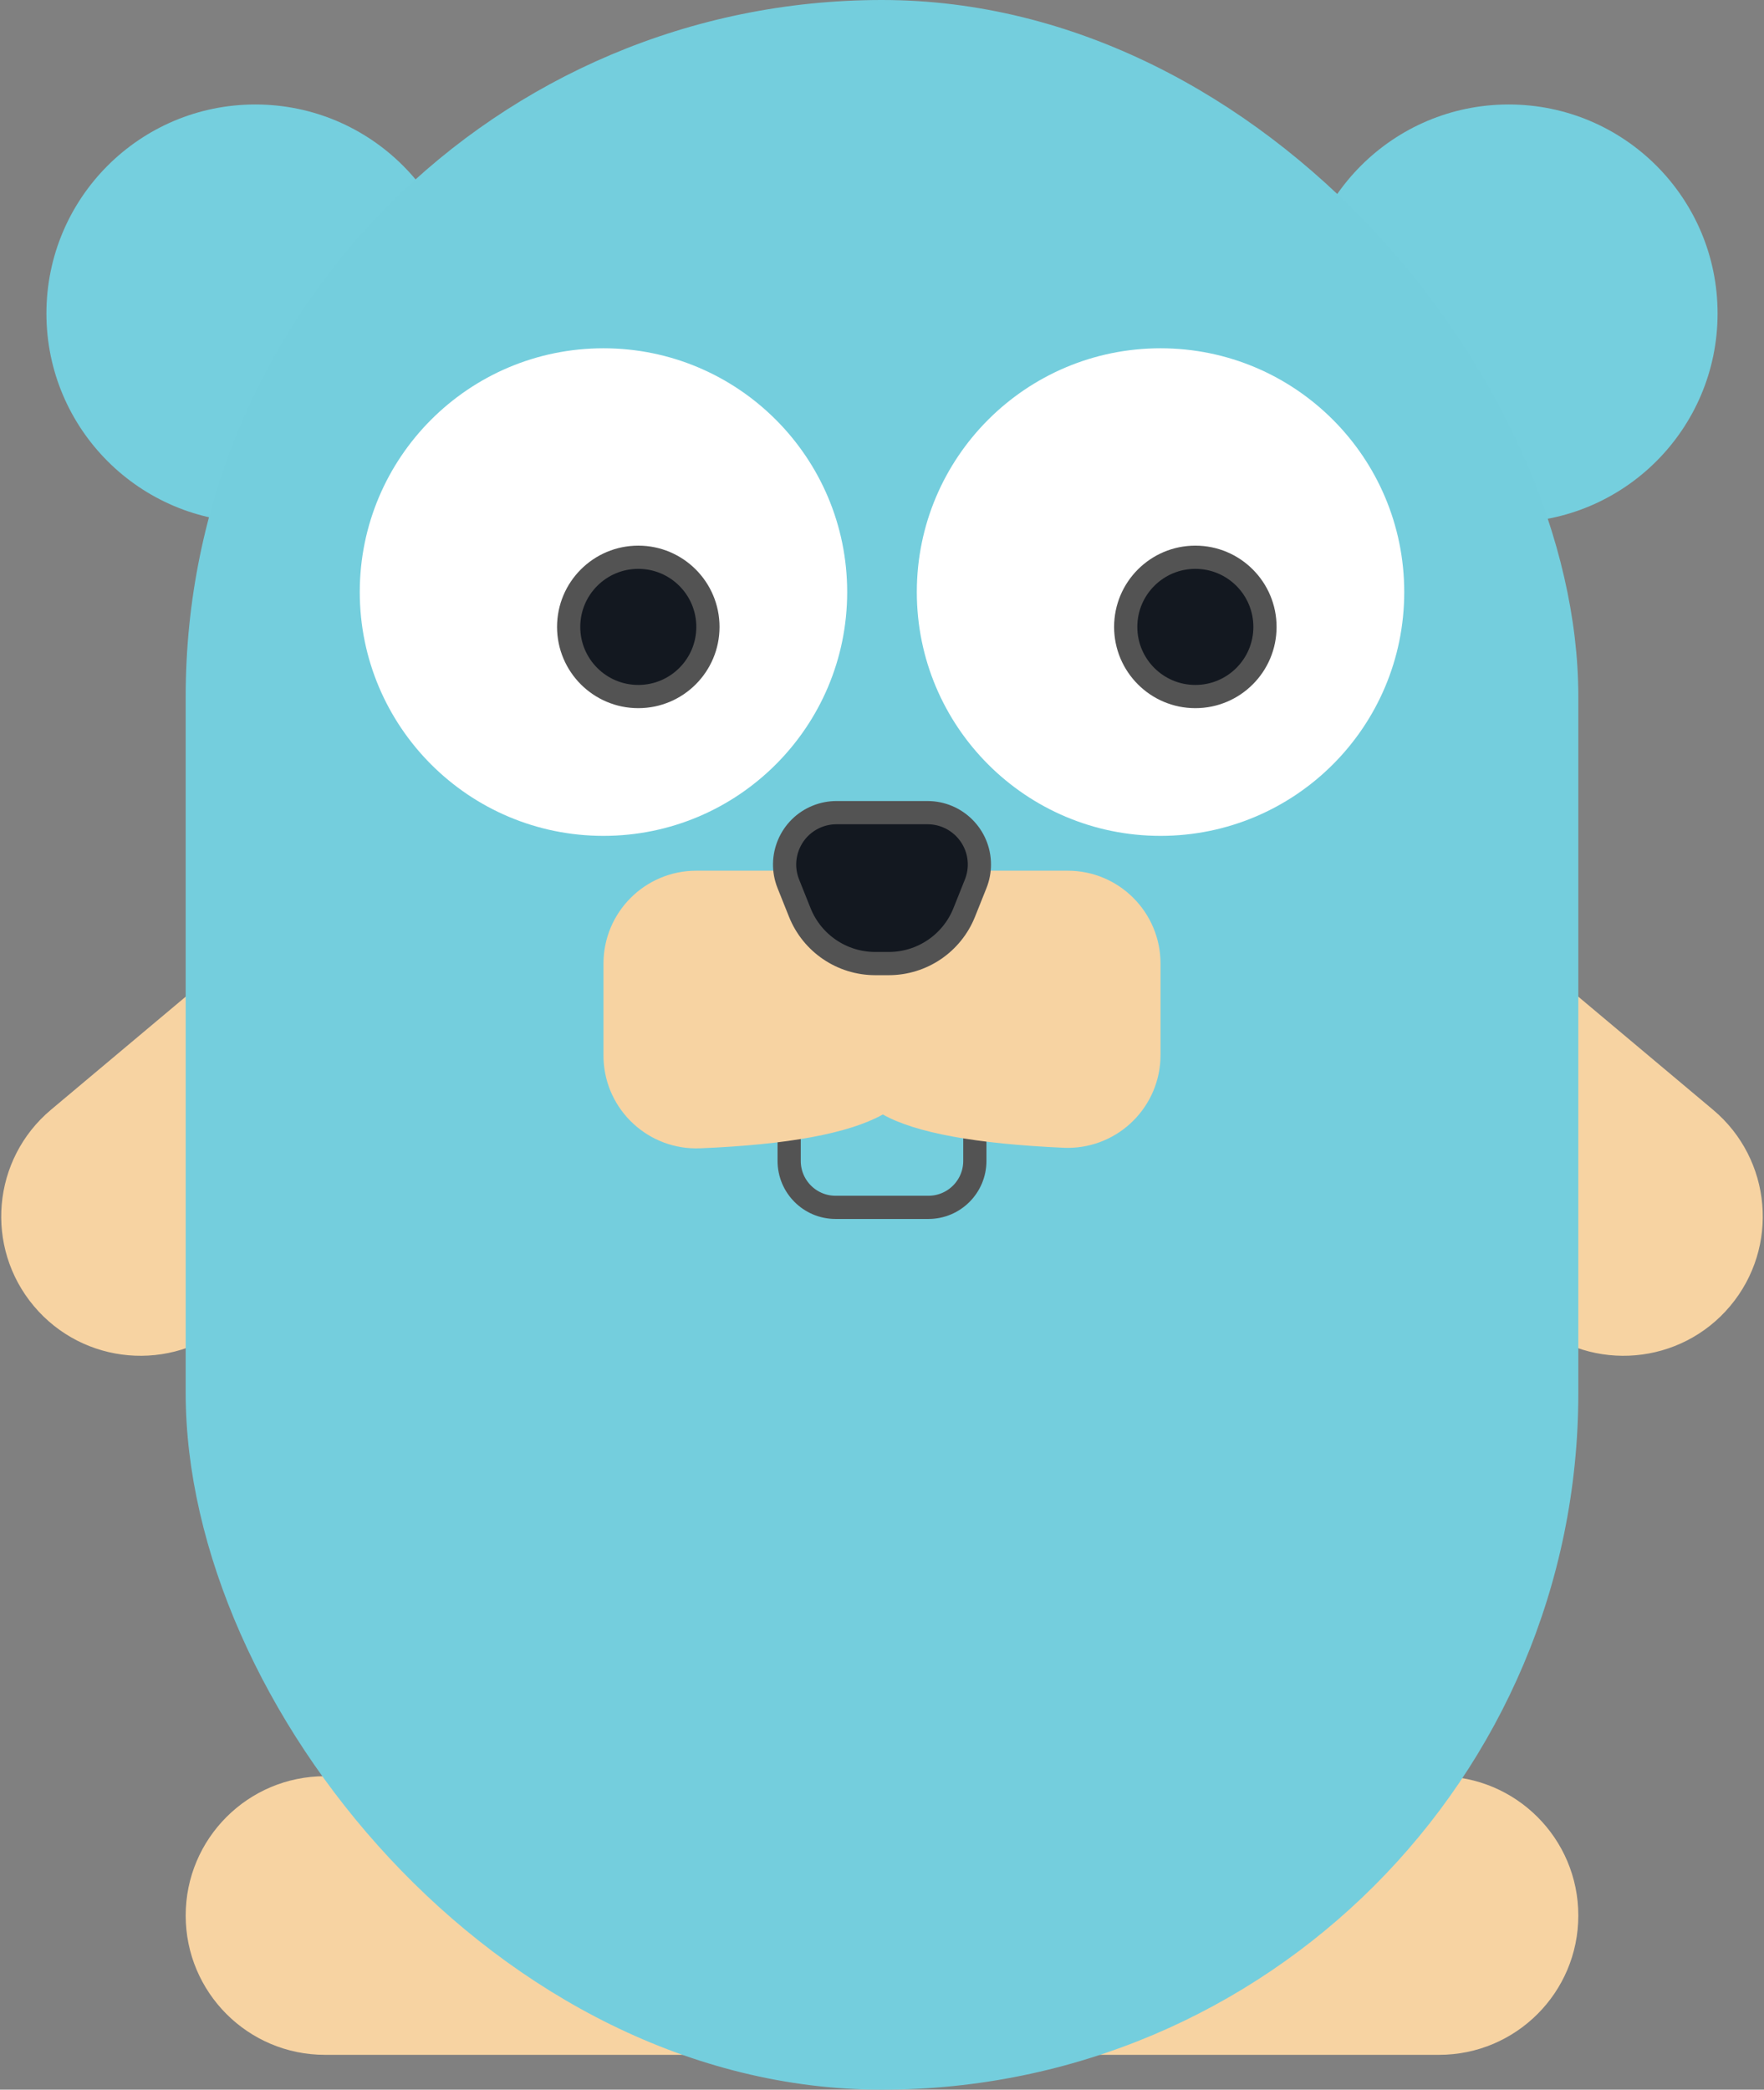
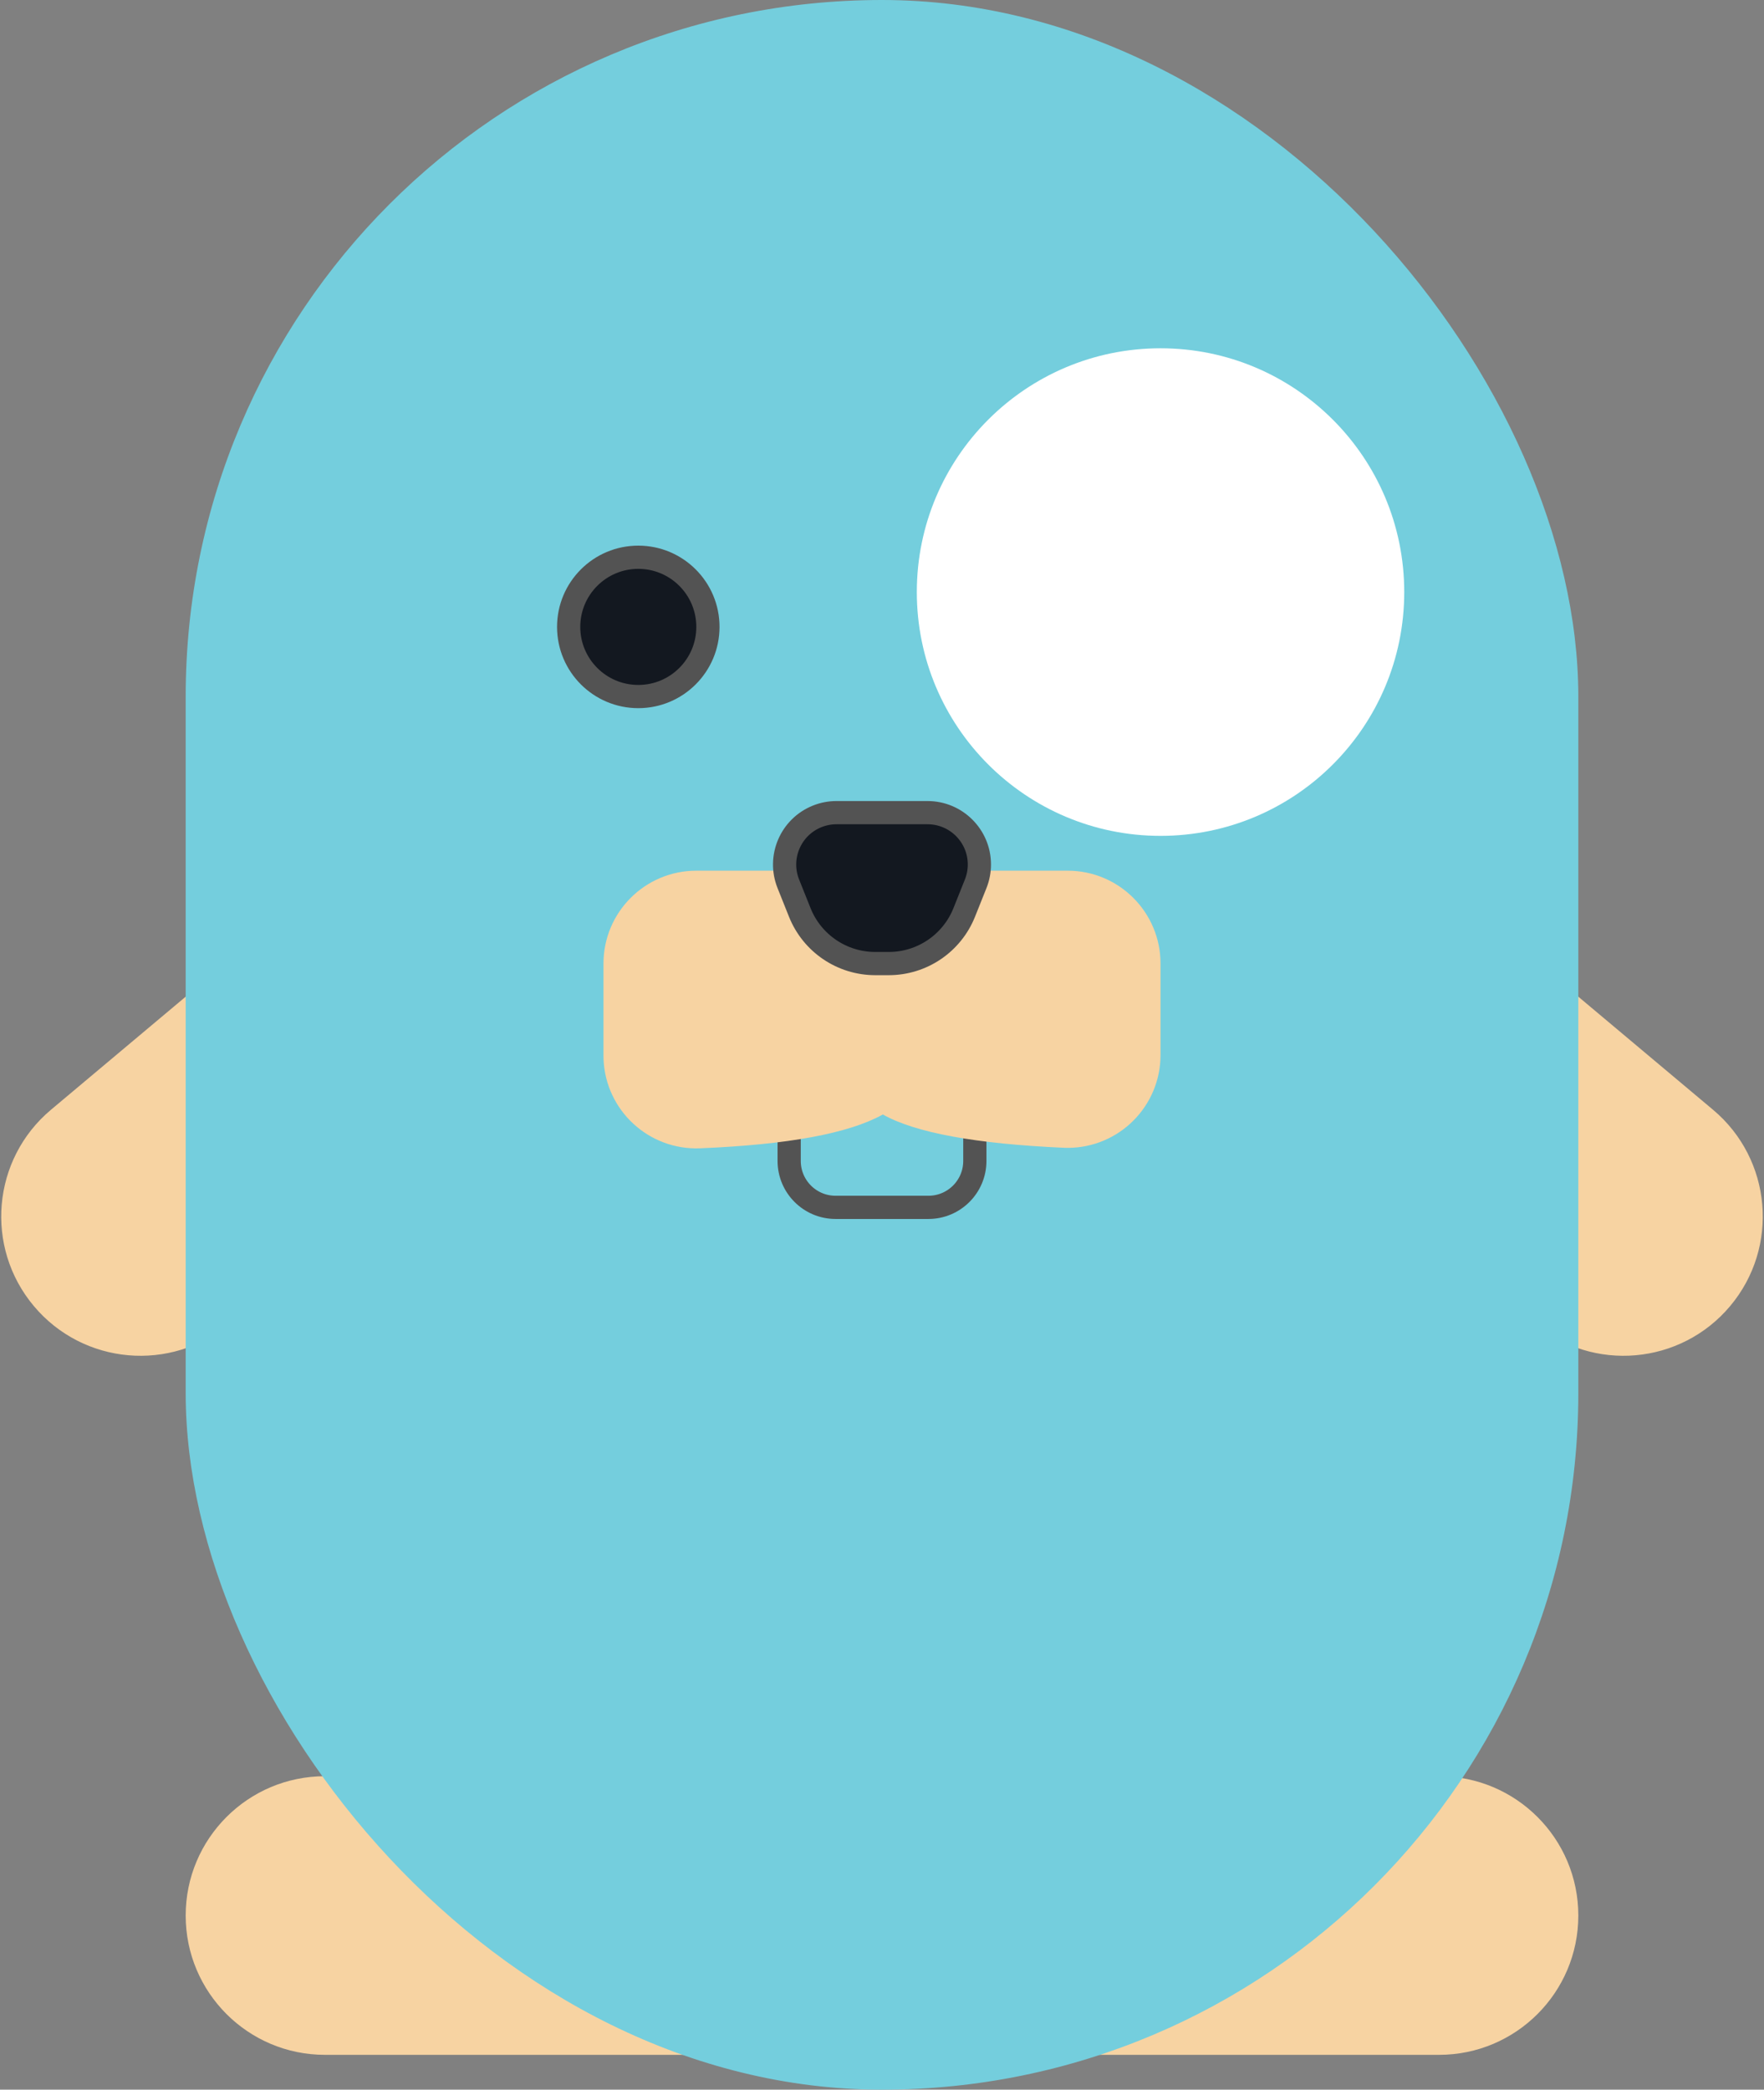
<svg xmlns="http://www.w3.org/2000/svg" width="76px" height="90px" viewBox="0 0 76 90" version="1.1">
  <rect x="0" y="0" width="76" height="90" fill="#808080" stroke="none" />
  <title>Group 23</title>
  <desc>Created with Sketch.</desc>
  <defs />
  <g id="Web" stroke="none" stroke-width="1" fill="none" fill-rule="evenodd">
    <g id="Web_Foundation_Technology-(done)" transform="translate(-298, -1201)">
      <g id="3-row" transform="translate(160, 1162)">
        <g id="Go">
          <g id="Group-23" transform="translate(128, 36)">
            <rect id="Rectangle-19-Copy-8" x="0" y="0" width="96" height="96" />
            <path d="M24,79.5 L72,79.5 C75.314,79.5 78,82.186 78,85.5 L78,85.5 C78,88.814 75.314,91.5 72,91.5 L24,91.5 C20.686,91.5 18,88.814 18,85.5 L18,85.5 C18,82.186 20.686,79.5 24,79.5 Z" id="Rectangle-9" fill="#F7D3A2" />
            <path d="M66,46.5 L81,46.5 C84.314,46.5 87,49.186 87,52.5 L87,52.5 C87,55.814 84.314,58.5 81,58.5 L66,58.5 L66,46.5 Z" id="Rectangle-9" fill="#F7D3A2" transform="translate(76.5, 52.5) rotate(40) translate(-76.5, -52.5) " />
            <path d="M9,46.5 L24,46.5 C27.314,46.5 30,49.186 30,52.5 L30,52.5 C30,55.814 27.314,58.5 24,58.5 L9,58.5 L9,46.5 Z" id="Rectangle-9-Copy" fill="#F7D3A2" transform="translate(19.5, 52.5) scale(-1, 1) rotate(40) translate(-19.5, -52.5) " />
-             <circle id="Oval-6" fill="#75CFDE" cx="21" cy="16.5" r="9" />
-             <circle id="Oval-6-Copy" fill="#75CFDE" cx="75" cy="16.5" r="9" />
            <rect id="Rectangle-23" fill="#74CEDD" x="18" y="3" width="60" height="90" rx="30" />
            <path d="M44,45.5 L44,53 C44,54.105 44.895,55 46,55 L50,55 C51.105,55 52,54.105 52,53 L52,45.5 L44,45.5 Z" id="Rectangle-17" stroke="#535353" />
            <path d="M40,40.5 L56,40.5 C58.209,40.5 60,42.291 60,44.5 L60,48.437 C60,50.647 58.209,52.437 56,52.437 C55.941,52.437 55.881,52.436 55.822,52.433 C52.029,52.264 49.434,51.786 48.036,51 C46.568,51.817 43.943,52.302 40.163,52.456 L40.163,52.456 C37.956,52.546 36.093,50.83 36.003,48.623 C36.001,48.568 36,48.514 36,48.46 L36,44.5 C36,42.291 37.791,40.5 40,40.5 Z" id="Rectangle-16" fill="#F7D3A2" />
            <path d="M46.039,38 C45.755,38 45.473,38.054 45.209,38.16 C44.063,38.618 43.506,39.919 43.964,41.064 L44.458,42.3 C44.99,43.629 46.277,44.5 47.708,44.5 L48.292,44.5 C49.723,44.5 51.01,43.629 51.542,42.3 L52.036,41.064 C52.141,40.8 52.196,40.519 52.196,40.234 C52.196,39 51.195,38 49.961,38 L46.039,38 Z" id="Rectangle-16-Copy" stroke="#535353" fill="#131820" />
-             <circle id="Oval-14" fill="#FFFFFF" cx="36" cy="28.5" r="10.5" />
            <circle id="Oval-14-Copy" fill="#FFFFFF" cx="60" cy="28.5" r="10.5" />
            <circle id="Oval-7-Copy" stroke="#535353" fill="#131820" stroke-linecap="round" stroke-linejoin="round" cx="37.5" cy="30" r="3" />
-             <circle id="Oval-7-Copy-4" stroke="#535353" fill="#131820" stroke-linecap="round" stroke-linejoin="round" cx="61.5" cy="30" r="3" />
          </g>
        </g>
      </g>
    </g>
  </g>
</svg>